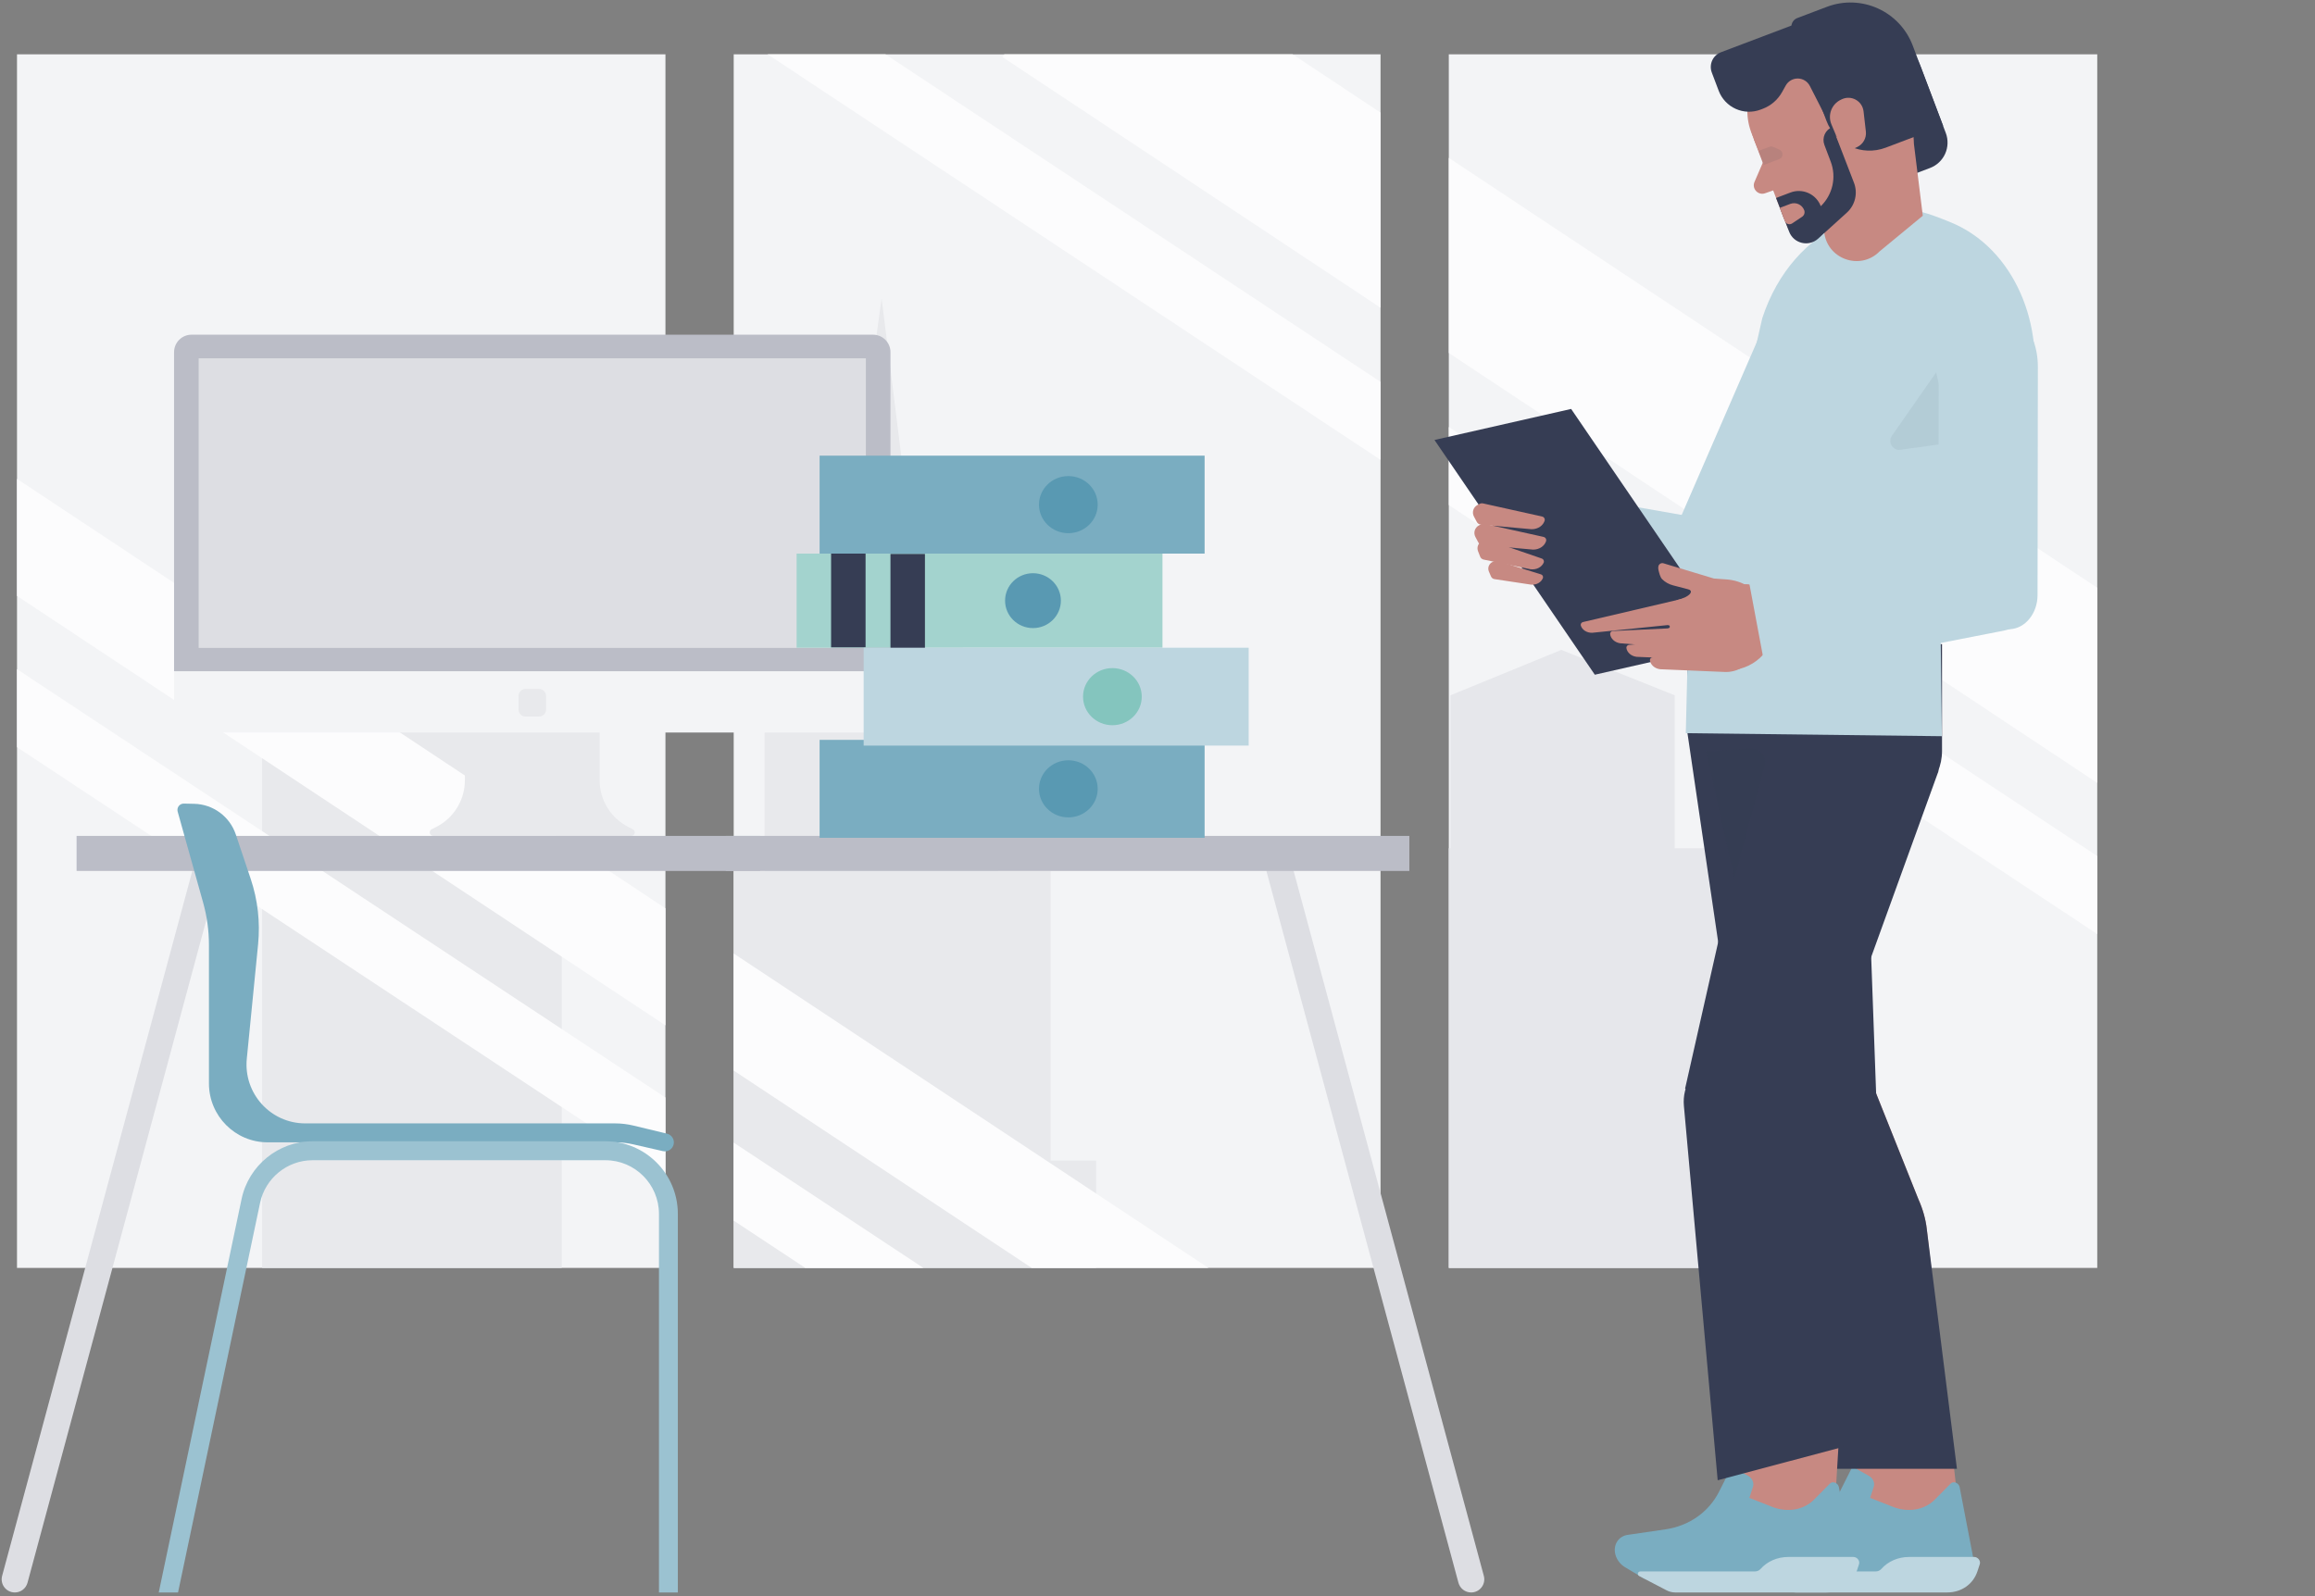
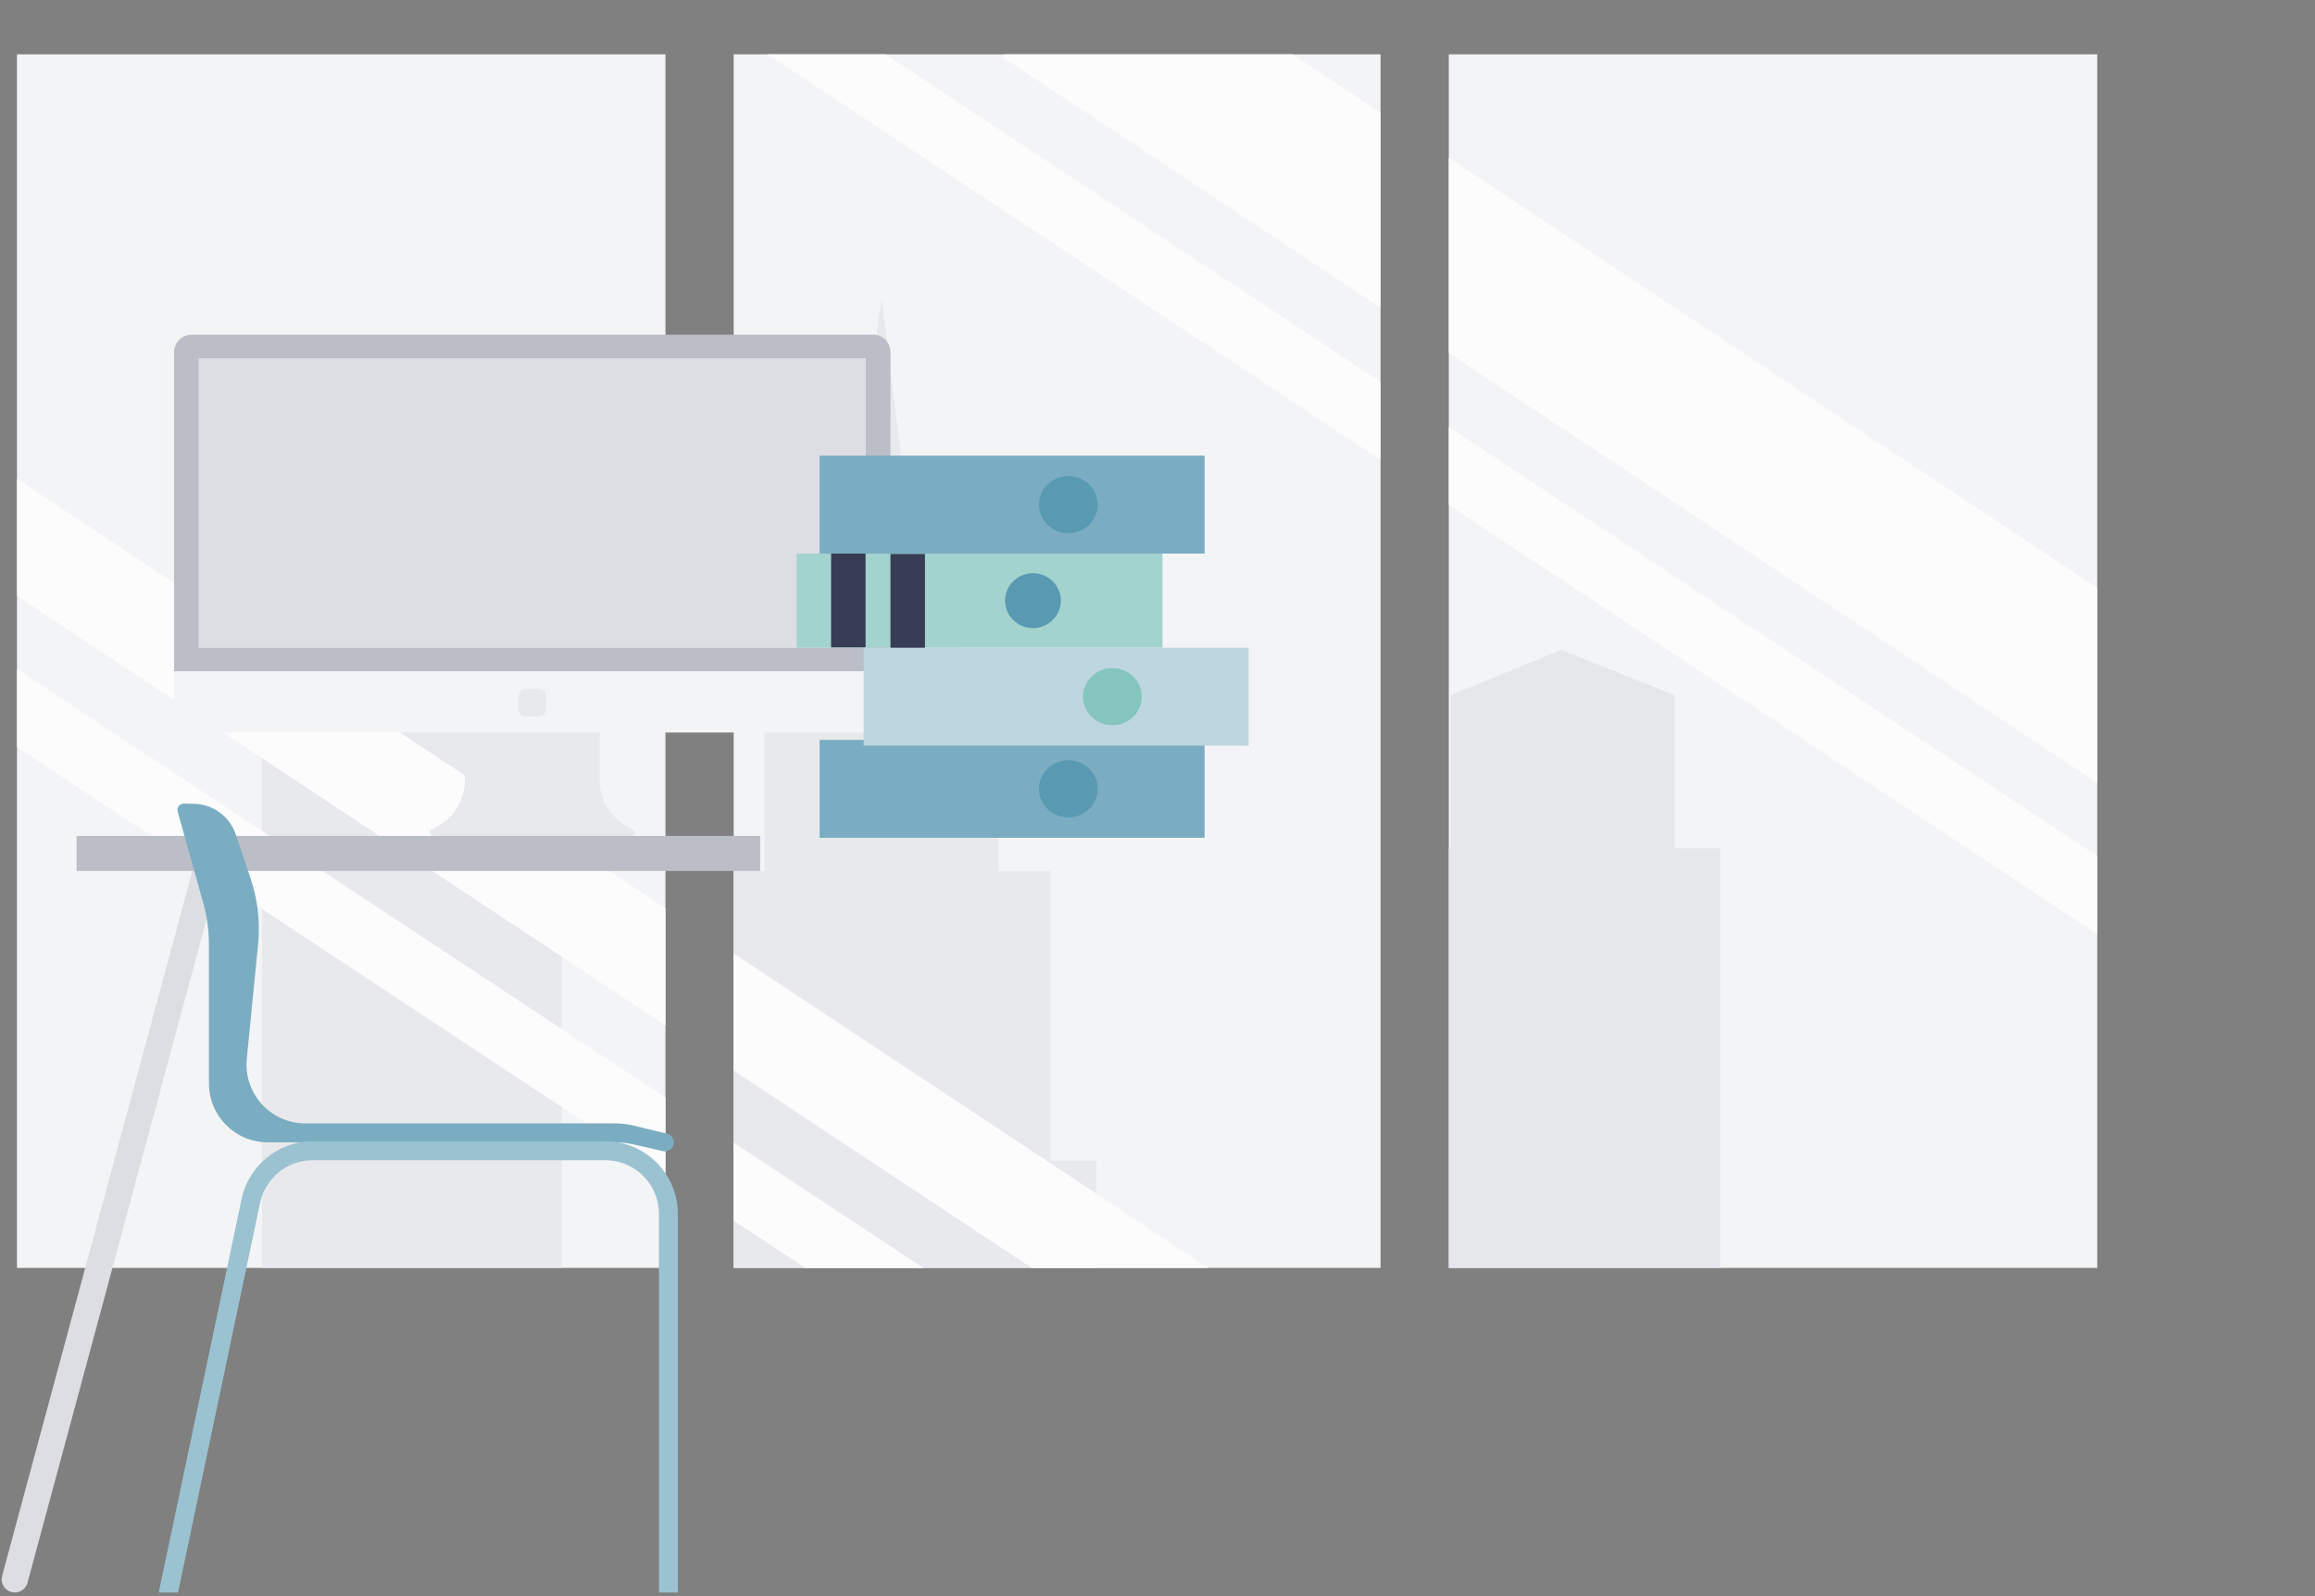
<svg xmlns="http://www.w3.org/2000/svg" width="638" height="440" viewBox="0 0 638 440" fill="none">
  <rect x="0" y="0" width="638" height="440" fill="#808080" stroke="none" />
  <g clip-path="url(#clip0_992_17392)">
    <g clip-path="url(#clip1_992_17392)">
      <path d="M4.684 14.98H183.394V349.528H4.684V14.98ZM202.205 14.98H380.467V349.528H202.205V14.98ZM399.28 14.98H577.99V349.528H399.28V14.98Z" fill="#F3F4F6" />
      <path d="M127.799 193.782V174.465H72.236V349.528H154.809V193.782H127.799ZM289.546 319.93V240.105H275.212V189.878H265.359V154.001H251.922L242.965 82.249L233.111 154.001H220.57V189.878H210.716V240.105H202.205V349.528H302.087V319.93H289.546Z" fill="#E8E9EC" />
      <path d="M461.537 233.827V191.672L430.288 179.152L399.728 191.672V233.827H399.28V349.528H474.078V233.827H461.537Z" fill="#E6E7EB" />
      <path d="M183.394 250.394L4.684 132.009V164.271L183.394 282.657V250.394ZM202.205 262.855V295.118L284.341 349.528H333.045L202.205 262.855ZM380.468 31.043L356.246 14.98H276.79L276.288 15.734L380.468 84.823V31.043ZM399.28 43.518V97.299L577.99 215.816V162.028L399.28 43.518ZM183.394 302.559L4.684 184.469V205.969L183.394 324.058V302.559ZM202.205 314.989V336.488L221.94 349.528H254.475L202.205 314.989ZM380.468 105.272L244.039 14.98H211.558L380.468 126.77V105.272ZM399.28 117.722V139.22L577.99 257.496V235.997L399.28 117.722Z" fill="#FCFCFD" />
    </g>
    <g clip-path="url(#clip2_992_17392)">
      <path d="M174.419 228.605L173.142 227.954C170.771 226.747 168.78 224.906 167.389 222.637C165.998 220.368 165.262 217.758 165.262 215.096V170.398H128.118V215.096C128.118 217.758 127.382 220.368 125.991 222.637C124.6 224.907 122.609 226.747 120.238 227.954L118.961 228.605C118.06 229.064 118.386 230.424 119.397 230.424H173.981C174.993 230.425 175.32 229.064 174.419 228.605Z" fill="#E8E9EC" />
      <path d="M240.601 92.265H52.779C51.504 92.265 50.282 92.772 49.38 93.674C48.478 94.576 47.972 95.799 47.972 97.075V185.032L50.856 187.456V194.236C50.856 195.511 51.363 196.735 52.264 197.637C53.166 198.539 54.389 199.046 55.664 199.046H237.716C238.992 199.046 240.214 198.539 241.116 197.637C242.018 196.735 242.524 195.511 242.524 194.236V188.503L245.409 185.031V97.075C245.409 95.799 244.902 94.576 244.001 93.674C243.099 92.772 241.876 92.265 240.601 92.265Z" fill="#BBBDC7" />
      <path d="M245.409 185.032H47.972V197.122C47.972 198.397 48.478 199.621 49.38 200.523C50.282 201.425 51.504 201.932 52.779 201.932H240.601C241.876 201.932 243.099 201.425 244.001 200.523C244.902 199.621 245.409 198.397 245.409 197.122V185.032Z" fill="#F3F4F6" />
      <path d="M54.75 98.775H238.631V178.604H54.75V98.775Z" fill="#DDDEE3" />
      <path d="M148.563 197.523H144.818C143.76 197.523 142.895 196.657 142.895 195.599V191.852C142.895 190.794 143.76 189.928 144.818 189.928H148.563C149.621 189.928 150.486 190.794 150.486 191.852V195.599C150.486 196.657 149.621 197.523 148.563 197.523Z" fill="#E8E9EC" />
    </g>
    <g clip-path="url(#clip3_992_17392)">
      <path d="M4.086 438.989C3.529 438.99 2.979 438.863 2.48 438.616C1.98 438.37 1.544 438.012 1.205 437.569C0.867 437.127 0.634 436.612 0.527 436.065C0.419 435.518 0.439 434.954 0.585 434.416L54.479 234.62C54.602 234.159 54.815 233.728 55.105 233.35C55.395 232.972 55.757 232.655 56.17 232.418C56.582 232.18 57.038 232.027 57.51 231.966C57.983 231.905 58.462 231.938 58.922 232.063C59.381 232.187 59.812 232.4 60.189 232.691C60.566 232.981 60.882 233.343 61.119 233.756C61.356 234.169 61.51 234.625 61.571 235.097C61.632 235.569 61.6 236.049 61.476 236.509L7.583 436.307C7.376 437.076 6.921 437.756 6.289 438.241C5.656 438.726 4.882 438.989 4.086 438.989ZM271.346 438.989C270.55 438.989 269.776 438.726 269.144 438.24C268.512 437.755 268.057 437.075 267.85 436.305L213.958 236.509C213.834 236.049 213.801 235.569 213.862 235.097C213.924 234.625 214.077 234.169 214.314 233.756C214.552 233.343 214.868 232.981 215.245 232.691C215.622 232.4 216.052 232.187 216.512 232.063C216.971 231.938 217.451 231.905 217.923 231.966C218.395 232.027 218.851 232.181 219.264 232.418C219.676 232.656 220.038 232.972 220.328 233.35C220.619 233.728 220.832 234.159 220.955 234.62L274.847 434.416C274.993 434.954 275.013 435.518 274.905 436.065C274.798 436.612 274.565 437.127 274.227 437.569C273.888 438.012 273.452 438.37 272.952 438.616C272.453 438.863 271.903 438.99 271.346 438.989Z" fill="#DDDEE3" />
      <path d="M21.108 230.425H254.007V240.099H21.108V230.425Z" fill="#BBBDC7" />
    </g>
    <g clip-path="url(#clip4_992_17392)">
-       <path d="M405.435 438.989C405.991 438.99 406.541 438.863 407.041 438.616C407.54 438.37 407.976 438.012 408.315 437.569C408.654 437.127 408.886 436.612 408.993 436.065C409.101 435.518 409.081 434.954 408.935 434.416L355.042 234.62C354.918 234.159 354.706 233.728 354.415 233.35C354.125 232.972 353.763 232.655 353.351 232.418C352.938 232.18 352.482 232.027 352.01 231.966C351.538 231.905 351.058 231.938 350.599 232.063C350.139 232.187 349.709 232.4 349.332 232.691C348.955 232.981 348.638 233.343 348.401 233.756C348.164 234.169 348.01 234.625 347.949 235.097C347.888 235.569 347.92 236.049 348.045 236.509L401.937 436.307C402.144 437.076 402.6 437.756 403.232 438.241C403.864 438.726 404.638 438.989 405.435 438.989ZM138.174 438.989C138.97 438.989 139.744 438.726 140.376 438.24C141.008 437.755 141.463 437.075 141.67 436.305L195.562 236.509C195.687 236.049 195.719 235.569 195.658 235.097C195.597 234.625 195.443 234.169 195.206 233.756C194.969 233.343 194.653 232.981 194.275 232.691C193.898 232.4 193.468 232.187 193.008 232.063C192.549 231.938 192.069 231.905 191.597 231.966C191.125 232.027 190.669 232.181 190.257 232.418C189.844 232.656 189.482 232.972 189.192 233.35C188.902 233.728 188.689 234.159 188.565 234.62L134.673 434.416C134.527 434.954 134.508 435.518 134.615 436.065C134.723 436.612 134.955 437.127 135.294 437.569C135.632 438.012 136.068 438.37 136.568 438.616C137.067 438.863 137.617 438.99 138.174 438.989Z" fill="#DDDEE3" />
-       <path d="M388.412 230.425H155.514V240.099H388.412V230.425Z" fill="#BBBDC7" />
-     </g>
+       </g>
    <g clip-path="url(#clip5_992_17392)">
      <path d="M219.541 178.549L219.541 152.611L320.372 152.611L320.372 178.549L219.541 178.549Z" fill="#A3D3CE" />
      <path d="M292.371 165.58C292.371 161.403 288.929 158.017 284.682 158.017C280.435 158.017 276.993 161.403 276.993 165.58C276.993 169.757 280.435 173.143 284.682 173.143C288.929 173.143 292.371 169.757 292.371 165.58Z" fill="#5999B2" />
    </g>
    <g clip-path="url(#clip6_992_17392)">
      <path d="M48.965 223.735L55.988 248.843C57.047 252.631 57.584 256.547 57.584 260.481V298.666C57.584 307.632 64.828 314.902 73.762 314.902H169.608C171.242 314.902 172.871 315.086 174.465 315.449L182.69 317.325C183.326 317.474 183.995 317.363 184.55 317.017C185.106 316.671 185.501 316.118 185.649 315.479C185.798 314.84 185.688 314.169 185.343 313.612C184.998 313.055 184.447 312.658 183.81 312.509L174.588 310.288C172.913 309.884 171.197 309.681 169.475 309.681H84.116C74.552 309.681 67.075 301.397 68.017 291.845L71.131 260.281C71.73 254.21 71.037 248.081 69.098 242.299L64.988 230.045C64.174 227.62 62.636 225.507 60.581 223.993C58.527 222.479 56.057 221.638 53.509 221.585L50.672 221.523C50.401 221.518 50.132 221.576 49.888 221.693C49.643 221.81 49.43 221.983 49.264 222.198C49.098 222.413 48.985 222.664 48.933 222.931C48.881 223.198 48.892 223.473 48.965 223.735Z" fill="#7AADC1" />
      <path d="M49.068 438.988L71.679 331.577C73.111 324.775 79.177 319.838 86.103 319.838H166.863C174.994 319.838 181.607 326.476 181.607 334.635V438.987H186.81V334.635C186.81 323.595 177.862 314.615 166.862 314.615H86.103C76.731 314.615 68.524 321.294 66.586 330.496L43.748 438.988H49.068Z" fill="#9BC2D1" />
    </g>
    <g clip-path="url(#clip7_992_17392)">
      <path d="M245.409 152.713H366.997V179.505H245.409V152.713Z" fill="#363D54" />
    </g>
    <g clip-path="url(#clip8_992_17392)">
      <path d="M229.044 151.654H350.632V178.446H229.044V151.654Z" fill="#363D54" />
    </g>
    <g clip-path="url(#clip9_992_17392)">
      <path d="M225.876 203.957L225.876 230.954L331.986 230.954L331.986 203.957L225.876 203.957Z" fill="#7AADC1" />
      <path d="M302.519 217.455C302.519 221.803 298.897 225.327 294.428 225.327C289.958 225.327 286.336 221.803 286.336 217.455C286.336 213.108 289.958 209.583 294.428 209.583C298.897 209.583 302.519 213.108 302.519 217.455Z" fill="#5999B2" />
    </g>
    <g clip-path="url(#clip10_992_17392)">
      <path d="M238.018 205.545L238.018 178.549L344.128 178.549V205.545L238.018 205.545Z" fill="#BDD6E0" />
      <path d="M314.661 192.047C314.661 187.7 311.039 184.176 306.569 184.176C302.1 184.176 298.478 187.7 298.478 192.047C298.478 196.395 302.1 199.919 306.569 199.919C311.039 199.919 314.661 196.395 314.661 192.047Z" fill="#84C5BE" />
    </g>
    <g clip-path="url(#clip11_992_17392)">
      <path d="M531.005 338.766L536.038 382.96L537.754 398.016L538.693 406.239L538.97 408.673L539.864 416.538L540.307 420.418L540.984 426.318L541.02 426.656L532.303 426.898C530.241 426.958 528.054 427.019 526.039 427.084C524.896 427.114 523.818 427.15 522.837 427.18C521.317 427.219 519.798 427.273 518.28 427.34L518.065 426.61L517.456 424.539L512.659 408.259L507.281 389.999L484.82 333.489L475.431 282.242L508.981 281.23L528.689 330.564C529.917 333.314 530.699 336.086 531.005 338.766Z" fill="#C78982" />
      <path d="M486.625 435.307L481.146 432.041C479.636 431.139 478.584 429.6 478.351 427.946C478.01 425.517 479.506 423.456 481.861 423.112L492.25 421.596C498.816 420.637 504.233 416.814 507.094 411.115L510.521 404.293L515.079 406.86C516.177 407.479 516.744 408.759 516.395 409.836L515.398 412.918L521.647 415.374C525.88 417.037 530.37 416.271 533.212 413.4L537.601 408.968C538.369 408.192 539.836 408.774 540.062 409.946L543.897 429.888L543.356 434.581L486.625 435.307Z" fill="#7AADC1" />
      <path d="M539.32 404.906H502.092L484.823 333.488L475.432 282.237L508.984 281.228L528.686 330.558C529.919 333.313 530.704 336.081 531.003 338.761L539.32 404.906Z" fill="#363D54" />
      <path d="M545.616 431.199L544.965 433.172C543.792 436.723 540.541 438.988 536.621 438.988H494.933C494.106 438.981 493.292 438.776 492.56 438.388L485.029 434.458C484.407 434.132 484.638 433.19 485.34 433.19H516.926C517.534 433.19 518.084 432.952 518.46 432.528C520.348 430.396 523.113 429.202 526.167 429.202H544.07C545.097 429.201 545.924 430.27 545.616 431.199ZM422.769 151.557C422.274 154.381 422.919 157.287 424.564 159.635C426.209 161.983 428.718 163.581 431.54 164.077L480.228 172.634C488.595 174.104 496.568 168.508 498.037 160.133L498.438 157.851C498.656 156.609 498.627 155.336 498.354 154.105C498.081 152.873 497.567 151.708 496.844 150.676C496.121 149.643 495.201 148.763 494.138 148.086C493.075 147.409 491.889 146.949 490.648 146.731L425.619 135.303L422.769 151.557Z" fill="#BDD6E0" />
      <path d="M465.021 179.184L464.974 201.572L482.866 323.265C482.866 323.265 517.428 310.993 517.372 310.337L512.614 178.951L465.021 179.184Z" fill="#363D54" />
      <path d="M534.26 208.678L534.216 212.615L496.374 317.168C496.374 317.168 464.255 300.609 464.41 300.066L489.263 189.964L526.086 196.832C528.735 197.326 531.081 198.849 532.612 201.068C534.143 203.288 534.736 206.023 534.26 208.678Z" fill="#363D54" />
      <path d="M507.351 387.341L506.442 402.467L505.946 410.729L505.798 413.173L505.321 421.075L505.088 424.973L504.736 430.902L504.713 431.241L496.086 429.971C494.045 429.673 491.88 429.355 489.884 429.07C488.754 428.901 487.686 428.751 486.713 428.61C485.21 428.385 483.705 428.176 482.197 427.98L482.113 427.223L481.87 425.078L479.956 408.213L477.812 389.297L507.351 387.341Z" fill="#C78982" />
      <path d="M453.345 435.307L447.866 432.041C446.355 431.139 445.304 429.6 445.071 427.946C444.73 425.517 446.226 423.456 448.581 423.112L458.97 421.596C465.536 420.637 470.952 416.814 473.814 411.115L477.241 404.293L481.799 406.86C482.897 407.479 483.464 408.759 483.115 409.836L482.118 412.918L488.367 415.374C492.6 417.037 497.09 416.271 499.932 413.4L504.321 408.968C505.089 408.192 506.556 408.774 506.782 409.946L510.617 429.888L510.076 434.581L453.345 435.307Z" fill="#7AADC1" />
      <path d="M512.336 431.199L511.685 433.172C510.512 436.723 507.261 438.988 503.341 438.988H461.653C460.826 438.981 460.012 438.775 459.28 438.388L451.749 434.458C451.127 434.132 451.358 433.19 452.06 433.19H483.646C484.254 433.19 484.804 432.952 485.18 432.528C487.068 430.396 489.833 429.202 492.887 429.202H510.79C511.817 429.2 512.644 430.27 512.336 431.199Z" fill="#BDD6E0" />
      <path d="M492.863 221.644H520.606C528.671 221.644 535.21 215.099 535.21 207.026V177.56H492.863V221.644Z" fill="#363D54" />
      <path d="M464.595 202.114L535.169 202.946L534.338 133.132H479.99C472.351 133.132 466.108 139.234 465.923 146.878L464.595 202.114Z" fill="#BDD6E0" />
      <path d="M460.508 148.754L485.3 91.673L515.439 104.791L490.65 161.87L460.508 148.754Z" fill="#BDD6E0" />
      <path d="M471.276 153.97L470.249 177.126L518.701 188.316L536.718 162.498C544.045 151.997 549.061 140.059 551.436 127.474L557.935 89.151C558.392 86.731 554.444 80.357 552.449 78.917L543.576 72.69L538.936 63.108C519.301 51.714 494.09 61.979 485.677 87.705L472.285 146.505C471.725 148.958 471.387 151.457 471.276 153.97Z" fill="#BDD6E0" />
      <path d="M510.986 78.102L527.768 58.37C528.549 57.452 537.849 61.362 538.912 61.854C556.496 69.99 564.113 92.416 559.39 110.389L553.128 134.221L494.234 97.682L510.986 78.102Z" fill="#BDD6E0" />
      <path opacity="0.07" d="M537.956 122.02L524.155 123.926C521.897 124.586 520.068 122.036 521.414 120.106L533.597 102.641L537.956 122.02Z" fill="#363D54" />
      <path d="M553.844 173.443C558.084 173.329 561.528 169.124 561.535 164.051L561.625 101.115C561.64 90.945 554.758 82.889 546.255 83.118L543.938 83.181C538.633 83.326 534.326 88.584 534.317 94.93L534.205 173.976L553.844 173.443Z" fill="#BDD6E0" />
      <path d="M503.336 57.129L531.906 46.307C533.759 45.605 535.258 44.194 536.073 42.386C536.887 40.578 536.951 38.519 536.25 36.664L529.396 18.534C525.461 8.125 513.842 2.882 503.445 6.82L486.712 13.159L503.336 57.129Z" fill="#363D54" />
      <path d="M483.023 36.779L492.625 62.632C493.856 65.653 497.669 66.598 500.165 64.5L523.306 45.038L483.023 36.779Z" fill="#C78982" />
      <path d="M491.049 51.656L486.443 53.276C484.525 53.95 482.723 52.015 483.529 50.147L487.059 41.972L491.049 51.656ZM492.032 14.988L492.614 14.75C493.794 14.269 495.117 14.277 496.291 14.772C497.465 15.267 498.395 16.208 498.876 17.389L505.17 32.855L484.567 41.257L482.804 36.925C479.301 28.316 483.433 18.495 492.032 14.988Z" fill="#C78982" />
      <path d="M526.281 30.078L500.372 31.994L502.708 63.656C503.275 71.331 512.605 74.77 518.009 69.294L529.911 59.472L526.281 30.078Z" fill="#C78982" />
      <path d="M502.932 49.495L490.017 54.761L483.329 38.327L496.244 33.061L502.932 49.495Z" fill="#C78982" />
      <path d="M496.353 9.654L502.526 7.315C509.273 4.759 516.811 8.162 519.364 14.915L526.589 34.024C528.981 40.353 525.796 47.424 519.474 49.82L491.659 60.357L483.379 38.457C479.015 26.916 484.824 14.021 496.353 9.654Z" fill="#C78982" />
      <path opacity="0.1" d="M484.658 41.596L487.646 40.464C487.993 40.333 488.378 40.344 488.717 40.496L490.432 41.27C491.569 41.784 491.518 43.416 490.351 43.857L486.088 45.472" fill="#363D54" />
      <path d="M502.79 39.944L504.541 44.575C505.331 46.664 505.492 48.939 505.005 51.118C504.517 53.297 503.402 55.286 501.798 56.838C501.19 55.23 499.968 53.929 498.402 53.222C496.836 52.516 495.054 52.46 493.447 53.069L489.472 54.575L493.084 63.894C494.346 67.154 498.482 68.134 501.072 65.786L508.986 58.613C510.106 57.598 510.891 56.268 511.241 54.797C511.59 53.327 511.485 51.785 510.942 50.375L505.016 35.008C504.546 35.186 504.115 35.455 503.749 35.799C503.383 36.143 503.088 36.556 502.881 37.015C502.675 37.473 502.56 37.968 502.545 38.47C502.529 38.973 502.612 39.474 502.79 39.944Z" fill="#363D54" />
      <path d="M496.65 59.756L493.909 61.587C493.739 61.701 493.545 61.775 493.341 61.804C493.138 61.832 492.931 61.815 492.736 61.752C492.541 61.689 492.362 61.583 492.213 61.442C492.064 61.3 491.949 61.127 491.877 60.935L490.502 57.3L493.381 56.209C493.748 56.07 494.138 56.005 494.53 56.017C494.922 56.029 495.307 56.118 495.665 56.279C496.022 56.441 496.344 56.671 496.613 56.957C496.881 57.243 497.091 57.579 497.23 57.946C497.352 58.269 497.361 58.623 497.256 58.952C497.15 59.281 496.937 59.564 496.65 59.756Z" fill="#C78982" />
      <path d="M535.512 34.712L519.696 40.703C513.155 43.18 505.847 39.882 503.371 33.335L493.864 8.191C493.631 7.573 493.652 6.887 493.924 6.284C494.195 5.681 494.695 5.211 495.313 4.978L503.483 1.882C512.959 -1.708 523.55 3.071 527.136 12.559L535.512 34.712Z" fill="#363D54" />
      <path d="M485.812 29.984L485.191 30.22C484.093 30.636 482.923 30.832 481.748 30.796C480.574 30.759 479.419 30.492 478.348 30.008C477.277 29.525 476.311 28.835 475.507 27.978C474.702 27.121 474.074 26.114 473.659 25.014L471.762 19.997C471.355 18.922 471.392 17.728 471.864 16.68C472.337 15.631 473.206 14.813 474.28 14.406L480.456 12.066L500.906 4.319L504.367 34.633L498.783 23.695C498.472 23.087 498.004 22.576 497.426 22.214C496.848 21.852 496.183 21.654 495.501 21.642C494.82 21.629 494.148 21.801 493.557 22.141C492.965 22.48 492.477 22.974 492.144 23.569L491.113 25.412C489.938 27.513 488.061 29.132 485.812 29.984Z" fill="#363D54" />
      <path d="M511.842 40.527L508.096 42.308L504.729 34.285C504.206 33.037 504.183 31.635 504.665 30.37C505.148 29.106 506.099 28.076 507.321 27.496L507.593 27.366C510.201 26.127 513.253 27.823 513.583 30.694L514.221 36.235C514.322 37.11 514.147 37.994 513.72 38.764C513.294 39.534 512.637 40.15 511.842 40.527Z" fill="#C78982" />
      <path d="M439.522 185.996L395.334 121.288L432.995 112.733L477.182 177.441L439.522 185.996Z" fill="#363D54" />
      <path d="M425.724 143.417C425.724 143.427 425.725 143.439 425.719 143.447C425.334 144.851 423.873 145.911 422.077 145.887L408.112 144.628C407.881 144.607 407.658 144.529 407.464 144.4C407.27 144.271 407.112 144.096 407.003 143.89L406.201 142.375C406.057 142.104 405.969 141.808 405.94 141.503C405.91 141.198 405.942 140.89 406.032 140.597C406.122 140.304 406.268 140.031 406.463 139.795C406.658 139.559 406.898 139.363 407.168 139.22L407.76 138.906C408.054 138.75 408.393 138.704 408.718 138.776L424.941 142.375C425.06 142.392 425.176 142.432 425.28 142.494C425.384 142.555 425.475 142.637 425.548 142.734C425.621 142.83 425.674 142.941 425.704 143.058C425.734 143.175 425.741 143.297 425.724 143.417Z" fill="#C78982" />
      <path d="M426.126 149.039C426.126 149.049 426.127 149.06 426.121 149.069C425.736 150.472 424.275 151.532 422.48 151.508L408.516 150.25C408.284 150.23 408.061 150.151 407.868 150.022C407.674 149.893 407.515 149.718 407.406 149.512L406.604 147.998C406.461 147.727 406.372 147.431 406.343 147.125C406.314 146.82 406.345 146.512 406.435 146.219C406.525 145.926 406.672 145.654 406.867 145.418C407.062 145.181 407.301 144.986 407.572 144.842L408.162 144.528C408.456 144.372 408.795 144.326 409.12 144.399L425.344 147.996C425.464 148.013 425.579 148.054 425.683 148.115C425.787 148.177 425.878 148.259 425.951 148.355C426.023 148.452 426.076 148.562 426.106 148.68C426.137 148.797 426.143 148.919 426.126 149.039Z" fill="#C78982" />
      <path d="M425.47 155.005C425.47 155.015 425.467 155.025 425.461 155.032C424.952 156.303 423.473 157.138 421.798 156.924L408.883 154.258C408.669 154.214 408.469 154.117 408.301 153.976C408.134 153.834 408.004 153.653 407.924 153.449L407.337 151.948C407.231 151.68 407.18 151.393 407.185 151.105C407.191 150.817 407.253 150.533 407.368 150.268C407.483 150.004 407.649 149.765 407.857 149.565C408.064 149.366 408.309 149.208 408.577 149.103L409.161 148.874C409.452 148.76 409.775 148.753 410.07 148.855L424.847 153.949C424.958 153.977 425.062 154.026 425.153 154.095C425.244 154.163 425.321 154.249 425.379 154.347C425.437 154.445 425.475 154.554 425.49 154.667C425.506 154.78 425.499 154.895 425.47 155.005Z" fill="#C78982" />
      <path d="M425.242 159.28C425.241 159.289 425.241 159.297 425.236 159.305C424.806 160.492 423.47 161.306 421.918 161.161L411.828 159.635C411.628 159.601 411.441 159.518 411.282 159.393C411.124 159.268 410.998 159.105 410.918 158.92L410.329 157.554C410.117 157.062 410.109 156.505 410.307 156.006C410.504 155.507 410.892 155.107 411.384 154.894L411.916 154.663C412.181 154.55 412.477 154.534 412.753 154.617L424.635 158.322C424.843 158.369 425.023 158.496 425.136 158.676C425.25 158.855 425.288 159.072 425.242 159.28ZM435.65 172.39C435.979 173.587 437.251 174.47 438.777 174.437L461.848 172.084L464.43 164.88L436.305 171.466C436.202 171.482 436.104 171.518 436.015 171.573C435.927 171.627 435.849 171.698 435.788 171.782C435.727 171.866 435.683 171.961 435.659 172.062C435.634 172.163 435.63 172.268 435.646 172.371L435.65 172.39ZM443.741 174.74C443.848 175.976 444.939 177.076 446.446 177.32L469.561 179.192L473.405 172.574L444.553 173.949C444.449 173.947 444.346 173.964 444.249 174.001C444.152 174.039 444.063 174.095 443.988 174.166C443.912 174.238 443.852 174.323 443.81 174.418C443.767 174.513 443.744 174.616 443.741 174.72V174.74Z" fill="#C78982" />
-       <path d="M448.221 178.591C448.376 179.823 449.509 180.88 451.023 181.064L474.193 182.043L477.78 175.283L449.002 177.769C448.898 177.77 448.796 177.792 448.7 177.833C448.604 177.874 448.518 177.933 448.445 178.007C448.373 178.082 448.315 178.17 448.277 178.266C448.238 178.363 448.219 178.466 448.22 178.57L448.221 178.591Z" fill="#C78982" />
+       <path d="M448.221 178.591C448.376 179.823 449.509 180.88 451.023 181.064L474.193 182.043L449.002 177.769C448.898 177.77 448.796 177.792 448.7 177.833C448.604 177.874 448.518 177.933 448.445 178.007C448.373 178.082 448.315 178.17 448.277 178.266C448.238 178.363 448.219 178.466 448.22 178.57L448.221 178.591Z" fill="#C78982" />
      <path d="M454.705 182.011C454.859 183.242 455.992 184.299 457.507 184.484L475.331 185.237C476.932 185.305 478.519 184.918 479.909 184.121C481.299 183.324 482.435 182.149 483.186 180.733L484.263 178.703L455.486 181.189C455.38 181.19 455.276 181.213 455.179 181.255C455.082 181.297 454.995 181.358 454.922 181.435C454.849 181.511 454.793 181.602 454.755 181.701C454.718 181.8 454.701 181.905 454.705 182.011Z" fill="#C78982" />
      <path d="M469.204 179.031L467.483 172.021C466.481 167.943 468.996 163.785 473.07 162.783L479.266 161.258C483.339 160.256 487.493 162.773 488.494 166.851L488.923 168.599C490.635 175.571 486.336 182.68 479.37 184.393L478.432 184.623C474.359 185.626 470.205 183.109 469.204 179.031Z" fill="#C78982" />
      <path d="M484.64 163.344L464.764 168.235L466.258 167.784C466.4 167.739 466.54 167.685 466.677 167.616C468.079 166.931 468.488 165.785 467.808 164.38L467.972 163.778C467.539 162.9 466.575 162.799 465.63 162.548L461.096 161.364C459.946 161.076 458.896 160.482 458.056 159.645C457.501 159.056 457.237 157.831 457.07 157.151C456.976 156.796 456.969 156.425 457.051 156.067C457.092 155.913 457.165 155.77 457.265 155.646C457.366 155.523 457.491 155.422 457.634 155.351C457.776 155.28 457.932 155.24 458.091 155.234C458.25 155.228 458.408 155.257 458.556 155.317L472.351 159.482L475.78 159.726C477.884 159.866 479.924 160.507 481.732 161.595L484.448 163.241C484.51 163.277 484.572 163.31 484.64 163.344Z" fill="#C78982" />
      <path d="M474.501 182.883C467.983 184.486 461.5 180.895 460.018 174.861C459.936 174.529 459.871 174.193 459.822 173.855C459.792 173.647 459.544 173.26 459.751 173.23C460.394 173.134 460.29 172.295 459.715 172.313C459.527 172.319 459.721 171.936 459.733 171.749C459.853 169.667 460.589 167.666 461.806 165.951C461.938 165.765 461.997 165.458 462.218 165.404C465.902 164.506 466.713 162.924 465.429 162.496C465.129 162.397 465.978 162.252 466.263 162.105C467.176 161.636 468.139 161.276 469.135 161.032C475.653 159.428 482.136 163.02 483.618 169.054C485.1 175.088 481.018 181.28 474.501 182.883Z" fill="#C78982" />
      <path d="M486.926 186.607L550.863 174.114C561.838 172.299 559.976 165.877 558.411 157.52L557.985 155.242C557.516 152.738 556.072 150.524 553.972 149.086C551.872 147.647 549.287 147.103 546.786 147.573L481.896 159.756L486.926 186.607Z" fill="#BDD6E0" />
      <path d="M473.384 408.057L464.07 304.826C463.826 302.121 464.48 299.412 465.929 297.116C467.379 294.821 469.543 293.067 472.088 292.127L498.272 282.459L509.159 334.456C509.898 337.384 510.193 340.245 510.025 342.936L509.2 398.526L473.384 408.057Z" fill="#363D54" />
      <path opacity="0.2" d="M477.957 242.209L486.355 211.055C486.509 210.481 486.525 209.878 486.4 209.296C486.276 208.714 486.014 208.171 485.637 207.711C485.261 207.251 484.78 206.887 484.235 206.65C483.689 206.413 483.096 206.31 482.502 206.349L470.206 207.156L477.957 242.209Z" fill="#363D54" />
    </g>
    <g clip-path="url(#clip12_992_17392)">
      <path d="M225.876 125.614L225.876 152.611L331.986 152.611L331.986 125.614L225.876 125.614Z" fill="#7AADC1" />
      <path d="M302.519 139.112C302.519 143.459 298.897 146.983 294.428 146.983C289.958 146.983 286.336 143.459 286.336 139.112C286.336 134.764 289.958 131.24 294.428 131.24C298.897 131.24 302.519 134.764 302.519 139.112Z" fill="#5999B2" />
    </g>
  </g>
  <defs>
    <clipPath id="clip0_992_17392">
      <rect width="578" height="439" fill="white" transform="translate(0.125 0.5)" />
    </clipPath>
    <clipPath id="clip1_992_17392">
      <rect width="573.307" height="334.548" fill="white" transform="translate(4.684 14.98)" />
    </clipPath>
    <clipPath id="clip2_992_17392">
      <rect width="197.437" height="138.16" fill="white" transform="translate(47.972 92.265)" />
    </clipPath>
    <clipPath id="clip3_992_17392">
      <rect width="209.052" height="208.563" fill="white" transform="translate(0.46 230.425)" />
    </clipPath>
    <clipPath id="clip4_992_17392">
      <rect width="209.052" height="208.563" fill="white" transform="matrix(-1 0 0 1 409.06 230.425)" />
    </clipPath>
    <clipPath id="clip5_992_17392">
      <rect width="25.938" height="100.83" fill="white" transform="matrix(0 -1 1 0 219.541 178.549)" />
    </clipPath>
    <clipPath id="clip6_992_17392">
      <rect width="143.063" height="218.621" fill="white" transform="translate(43.748 220.367)" />
    </clipPath>
    <clipPath id="clip7_992_17392">
      <rect width="9.502" height="74.638" fill="white" transform="translate(245.409 128.79)" />
    </clipPath>
    <clipPath id="clip8_992_17392">
      <rect width="9.502" height="74.638" fill="white" transform="translate(229.044 127.731)" />
    </clipPath>
    <clipPath id="clip9_992_17392">
      <rect width="26.997" height="106.109" fill="white" transform="matrix(0 1 1 0 225.876 203.957)" />
    </clipPath>
    <clipPath id="clip10_992_17392">
      <rect width="26.997" height="106.109" fill="white" transform="matrix(0 -1 1 0 238.018 205.545)" />
    </clipPath>
    <clipPath id="clip11_992_17392">
-       <rect width="166.291" height="438.3" fill="white" transform="translate(395.334 0.688)" />
-     </clipPath>
+       </clipPath>
    <clipPath id="clip12_992_17392">
      <rect width="26.997" height="106.109" fill="white" transform="matrix(0 1 1 0 225.876 125.614)" />
    </clipPath>
  </defs>
</svg>